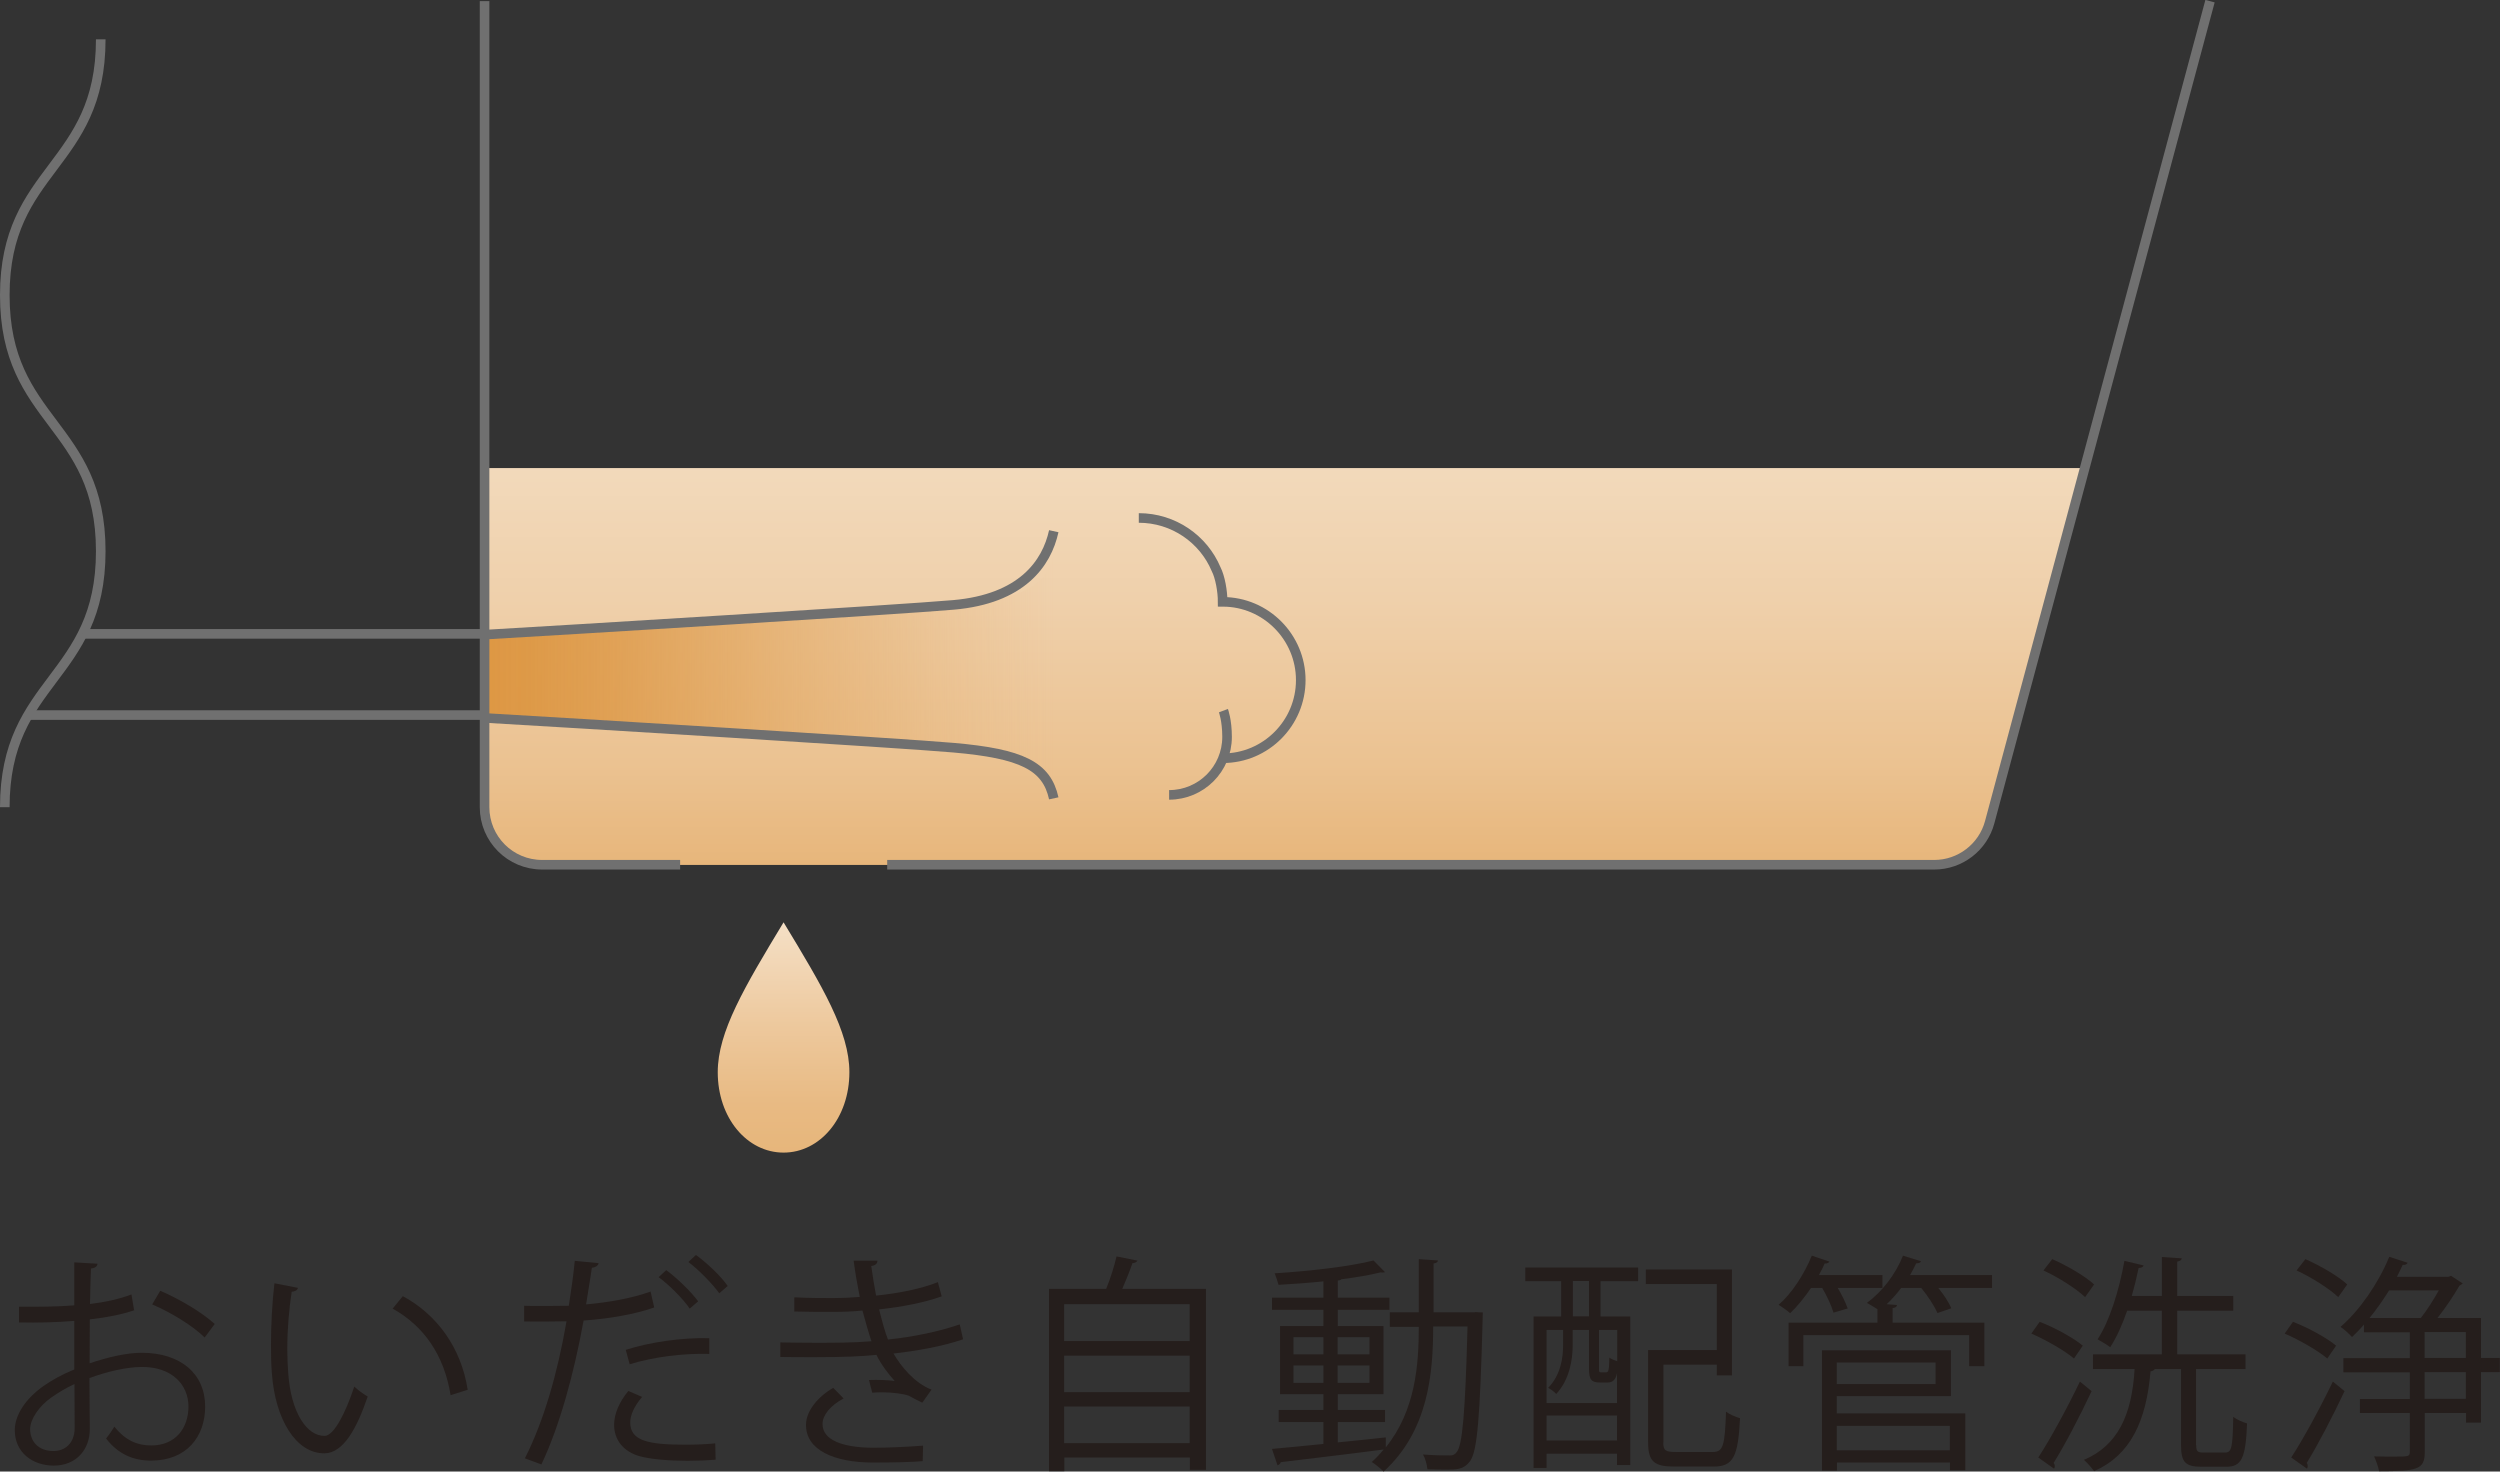
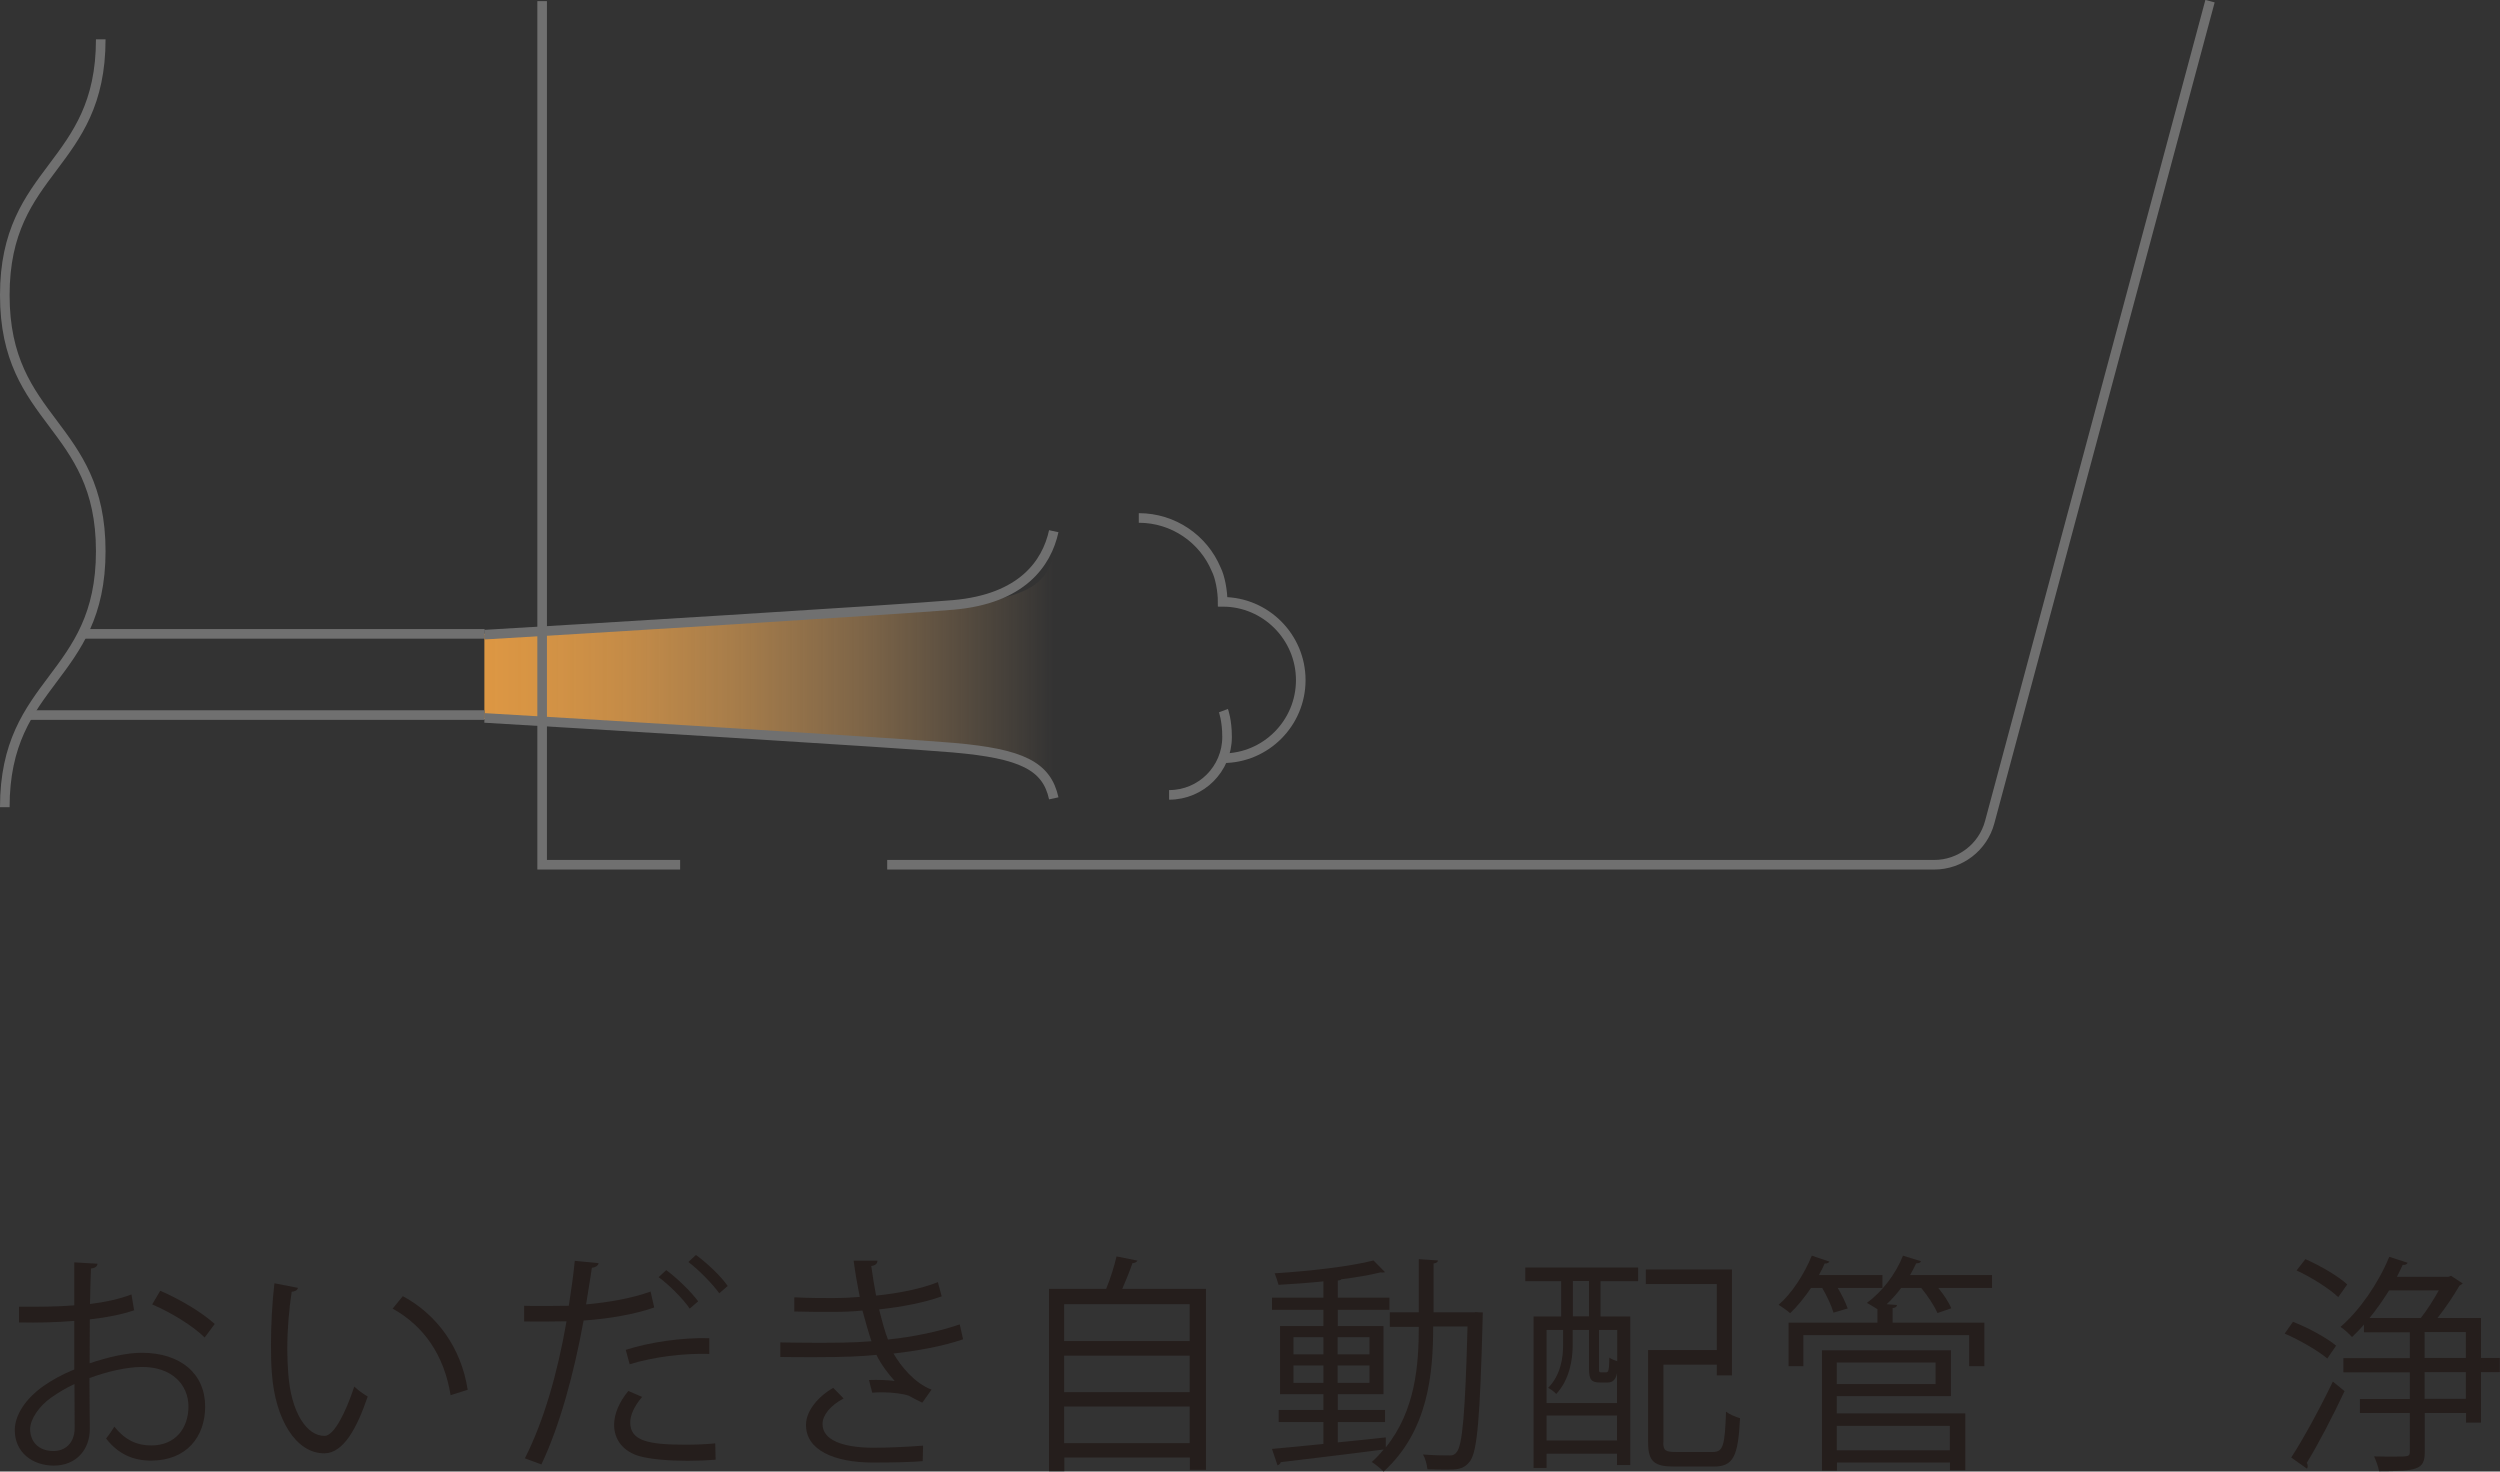
<svg xmlns="http://www.w3.org/2000/svg" id="b" data-name="レイヤー 2" viewBox="0 0 130.27 76.68">
  <rect x="0" y="0" width="130.27" height="76.68" fill="#333333" stroke="none" />
  <defs>
    <style>
      .h {
        fill: #251e1c;
      }

      .h, .i, .j, .k, .l {
        stroke-width: 0px;
      }

      .i {
        fill: url(#e);
      }

      .m {
        clip-path: url(#g);
      }

      .n {
        stroke: #707070;
        stroke-width: .5px;
      }

      .n, .j {
        fill: none;
      }

      .k {
        fill: url(#d);
      }

      .l {
        fill: url(#f);
      }
    </style>
    <linearGradient id="d" data-name="名称未設定グラデーション 22" x1="-1560.05" y1="45.06" x2="-1560.05" y2="-20.94" gradientTransform="translate(-1493.11) rotate(-180) scale(1 -1)" gradientUnits="userSpaceOnUse">
      <stop offset="0" stop-color="#e7b67b" />
      <stop offset=".08" stop-color="#ebc291" />
      <stop offset=".21" stop-color="#efd0ab" />
      <stop offset=".34" stop-color="#f3dcbf" />
      <stop offset=".5" stop-color="#f6e3ce" />
      <stop offset=".69" stop-color="#f7e8d6" />
      <stop offset="1" stop-color="#f8ead9" />
    </linearGradient>
    <linearGradient id="e" data-name="名称未設定グラデーション 43" x1="40.83" y1="48.06" x2="40.83" y2="60.06" gradientUnits="userSpaceOnUse">
      <stop offset="0" stop-color="#f5e0c7" />
      <stop offset=".03" stop-color="#f4dec3" />
      <stop offset=".46" stop-color="#edc89c" />
      <stop offset=".79" stop-color="#e8ba83" />
      <stop offset="1" stop-color="#e7b67b" />
    </linearGradient>
    <linearGradient id="f" data-name="名称未設定グラデーション 7" x1="25.16" y1="35.24" x2="54.9" y2="35.24" gradientUnits="userSpaceOnUse">
      <stop offset="0" stop-color="#dd9743" />
      <stop offset=".09" stop-color="#dd9845" stop-opacity=".96" />
      <stop offset=".25" stop-color="#de9b4b" stop-opacity=".85" />
      <stop offset=".44" stop-color="#e0a155" stop-opacity=".67" />
      <stop offset=".67" stop-color="#e2a863" stop-opacity=".42" />
      <stop offset=".92" stop-color="#e5b275" stop-opacity=".1" />
      <stop offset="1" stop-color="#e7b67b" stop-opacity="0" />
    </linearGradient>
    <clipPath id="g">
      <path class="j" d="m5.25,2.06h20v40S.25,42.06.25,42.06c0-6.67,5-6.67,5-13.34,0-6.67-5-6.67-5-13.34,0-6.66,5-6.66,5-13.33Z" />
    </clipPath>
  </defs>
  <g id="c" data-name="t">
    <g>
-       <path class="k" d="m25.25,24.38v17.69c0,1.66,1.34,3,3,3h72.54c1.36,0,2.54-.91,2.89-2.22l4.95-18.46H25.25Z" />
-       <path class="i" d="m40.83,60.06c-1.9,0-3.43-1.8-3.43-4.19,0-2.11,1.4-4.45,3.43-7.81,2.03,3.35,3.43,5.69,3.43,7.81,0,2.39-1.53,4.19-3.43,4.19Z" />
      <path class="n" d="m115.16.06l-11.48,42.78c-.35,1.31-1.54,2.22-2.89,2.22h-54.56" />
      <path class="n" d="m63.72,39.51c2.24,0,4.06-1.83,4.06-4.07s-1.82-4.08-4.07-4.08c0-.55-.13-1.29-.34-1.7-.66-1.57-2.22-2.67-4.03-2.67" />
      <path class="n" d="m60.92,41.42c1.67,0,3.02-1.35,3.02-3.02,0-.87-.19-1.37-.19-1.37" />
      <path class="l" d="m54.9,28.89c-.37,1.69-1.67,2.33-5.23,2.64-2.71.24-26.11,1.31-24.43,1.55v4.33c-1.68.23,21.72,1.31,24.43,1.55,3.56.31,4.86.95,5.23,2.64" />
      <path class="n" d="m25.25,33.07c4.02-.23,21.72-1.31,24.43-1.55,3.56-.31,4.86-2.15,5.23-3.84" />
      <path class="n" d="m25.25,37.41c4.02.23,21.72,1.31,24.43,1.55,3.56.31,4.86.95,5.23,2.64" />
-       <path class="n" d="m35.44,45.06h-7.19c-1.66,0-3-1.34-3-3V.06" />
+       <path class="n" d="m35.44,45.06h-7.19V.06" />
    </g>
    <g>
      <path class="n" d="m.25,42.06c0-6.67,5-6.67,5-13.34,0-6.67-5-6.67-5-13.34,0-6.66,5-6.66,5-13.33" />
      <g class="m">
        <polyline class="n" points="25.25 37.26 -4.75 37.26 -4.75 33.03 25.25 33.03" />
      </g>
    </g>
    <g>
      <path class="h" d="m7.01,68.27c-.64.22-1.43.38-2.33.48,0,.75-.01,1.59-.01,2.29.94-.32,1.94-.55,2.71-.55,2.04,0,3.31,1.1,3.31,2.8,0,1.58-.97,2.82-2.82,2.82-.89,0-1.69-.31-2.34-1.15.14-.18.31-.42.43-.62.59.74,1.22.98,1.92.98,1.27,0,1.94-.91,1.94-2.03s-.85-2.08-2.46-2.06c-.77.01-1.76.23-2.7.58,0,.89.02,2.32.02,2.65,0,1.08-.71,1.91-1.88,1.91-1.1,0-2.03-.68-2.03-1.85,0-.77.55-1.63,1.5-2.3.43-.3.98-.61,1.6-.86v-2.53c-.96.08-1.92.1-2.88.08v-.82c1.04.01,2,0,2.88-.07v-2.24l1.21.07c-.01.14-.13.23-.34.25-.02.47-.04,1.18-.05,1.85.8-.1,1.54-.26,2.16-.5l.14.84Zm-3.12,6.13c0-.31-.01-1.3-.01-2.28-.44.2-.86.46-1.22.71-.62.44-1.09,1.12-1.09,1.64,0,.62.41,1.14,1.22,1.14.61,0,1.1-.42,1.1-1.2h0Zm6.78-4.7c-.61-.61-1.76-1.31-2.74-1.73l.42-.71c1.03.44,2.18,1.13,2.84,1.73l-.53.71Z" />
      <path class="h" d="m15.52,67.12c-.02.11-.16.18-.32.19-.14.9-.23,1.98-.23,2.99,0,.44.02.88.05,1.26.14,2.04.97,3.28,1.9,3.26.48,0,1.1-1.22,1.54-2.57.17.17.49.4.7.52-.55,1.62-1.25,2.94-2.24,2.96-1.52.02-2.58-1.82-2.75-4.13-.04-.46-.05-.96-.05-1.5,0-1.06.06-2.21.18-3.23l1.24.24Zm7.96,5.58c-.34-2.1-1.4-3.61-3.02-4.51l.53-.65c1.75.94,3.04,2.66,3.38,4.88l-.89.28Z" />
      <path class="h" d="m34.09,68.13c-1.02.36-2.38.59-3.68.68-.5,2.75-1.24,5.48-2.2,7.5l-.86-.32c.98-1.93,1.7-4.42,2.17-7.14-.24.01-1.85.02-2.21.01v-.82c.18.01.43.01.71.01.11,0,1.31,0,1.62-.01.12-.77.24-1.61.31-2.34l1.24.12c-.01.13-.18.23-.35.24-.07.53-.19,1.18-.3,1.91,1.18-.11,2.36-.31,3.36-.67l.19.83Zm3.2,7.93c-.47.04-.97.06-1.46.06-.97,0-1.92-.08-2.5-.24-.85-.24-1.34-.86-1.33-1.66.01-.53.24-1.13.74-1.74l.72.31c-.42.49-.62.96-.62,1.33,0,.95.91,1.16,2.87,1.16.53,0,1.08-.02,1.56-.07l.02.84Zm-4.69-5.72c1.24-.4,2.94-.65,4.36-.61v.82c-1.36-.04-2.93.16-4.15.54l-.2-.74Zm2.11-4.16c.59.43,1.3,1.13,1.67,1.63l-.44.38c-.35-.52-1.1-1.26-1.62-1.64l.4-.37Zm1.55-.79c.59.43,1.3,1.1,1.66,1.62l-.44.38c-.34-.47-1.04-1.2-1.61-1.63l.4-.37Z" />
      <path class="h" d="m50.18,69.79c-1.08.37-2.39.6-3.62.74.37.65,1.1,1.55,1.98,1.88l-.48.68c-.17-.08-.48-.23-.7-.36-.26-.1-.85-.18-1.42-.18-.17,0-.34.01-.49.02l-.17-.66c.41-.02,1,0,1.34.05-.32-.35-.71-.86-.95-1.36-.8.08-1.69.12-3.22.12-.59,0-1.25,0-1.79-.01v-.76c.53.01,1.22.02,1.82.02.98,0,1.96,0,2.93-.08-.13-.37-.32-1.06-.47-1.6-.48.05-1.02.07-1.51.07-.65,0-1.48,0-2.04-.02v-.74c.72.04,1.51.04,2.03.04.43,0,.92-.02,1.38-.06-.11-.55-.23-1.21-.32-1.89h1.24c0,.16-.11.25-.32.28.07.52.16,1.07.25,1.54,1.13-.11,2.34-.35,3.22-.7l.2.74c-.88.32-2.06.55-3.26.68.16.64.31,1.2.46,1.57,1.27-.13,2.65-.41,3.74-.79l.17.76Zm-2.11,6.35c-.66.05-1.45.07-2.64.07-1.94-.01-3.46-.64-3.43-1.99.01-.71.64-1.46,1.42-1.9l.54.55c-.7.37-1.1.88-1.1,1.33,0,.85,1.06,1.22,2.58,1.24.9,0,1.85-.05,2.66-.11l-.02.8Z" />
      <path class="h" d="m59.27,65.69c-.04.07-.12.12-.26.13-.13.38-.34.9-.53,1.34h4.36v9.43h-.84v-.64h-6.54v.71h-.8v-9.5h2.98c.22-.53.43-1.21.54-1.69l1.1.22Zm2.72,2.27h-6.54v1.92h6.54v-1.92Zm0,2.68h-6.54v1.9h6.54v-1.9Zm-6.54,4.56h6.54v-1.91h-6.54v1.91Z" />
      <path class="h" d="m76.85,68.37l.42.02c-.01.07-.01.18-.01.26-.14,5.28-.28,6.97-.66,7.49-.32.44-.71.44-1.25.44-.29,0-.64-.01-.97-.02-.02-.23-.11-.56-.23-.77.61.05,1.14.05,1.4.05.16,0,.26-.04.36-.18.29-.36.44-1.99.56-6.54h-1.79c0,2.47-.26,5.44-2.58,7.56-.14-.14-.43-.38-.62-.5.23-.2.43-.42.62-.65-1.98.26-4.06.5-5.36.66-.02.08-.1.14-.17.17l-.29-.86c.72-.06,1.66-.16,2.68-.26v-1.14h-2.33v-.63h2.33v-.82h-2.26v-3.55h2.26v-.85h-2.68v-.63h2.68v-.85c-.78.08-1.6.14-2.34.18-.04-.17-.13-.42-.2-.6,1.79-.11,3.97-.36,5.15-.67l.6.61s-.06.02-.11.02c-.04,0-.07,0-.12-.01-.54.14-1.26.26-2.04.36-.04.04-.1.06-.19.07v.89h2.69v.63h-2.69v.85h2.38v3.55h-2.38v.82h2.46v.63h-2.46v1.06c.82-.08,1.67-.17,2.5-.26v.52c1.55-1.92,1.72-4.31,1.72-6.28h-1.51v-.76h1.51v-2.77l1,.07c-.01.08-.07.13-.23.16v2.54h2.16Zm-9.45,1.31v.89h1.56v-.89h-1.56Zm0,2.38h1.56v-.91h-1.56v.91Zm3.96-2.38h-1.66v.89h1.66v-.89Zm0,2.38v-.91h-1.66v.91h1.66Z" />
      <path class="h" d="m79.48,66.76v-.71h5.88v.71h-1.96v1.84h1.55v7.74h-.69v-.59h-3.67v.74h-.68v-7.89h1.44v-1.84h-1.86Zm1.96,2.54h-.85v3.81h3.67v-1.55c-.08.36-.24.48-.5.48h-.38c-.44,0-.58-.13-.58-.71v-2.03h-.85v.78c0,.76-.16,1.81-.86,2.56-.08-.11-.3-.26-.42-.32.66-.68.78-1.56.78-2.24v-.77Zm-.85,5.76h3.67v-1.3h-3.67v1.3Zm2.21-6.47v-1.84h-.84v1.84h.84Zm.88,2.92c.13,0,.17-.07.18-.77.1.08.26.14.41.19v-1.63h-.95v2.02c0,.17.01.19.11.19h.25Zm2.99,3.65c0,.42.11.5.66.5h1.91c.55,0,.64-.31.7-2.1.18.14.52.28.73.34-.1,1.99-.34,2.52-1.38,2.52h-2.03c-1.06,0-1.38-.25-1.38-1.27v-4.8h3.58v-3.44h-3.7v-.76h4.49v5.52h-.79v-.56h-2.78v4.06Z" />
      <path class="h" d="m95.54,68.4c-.1-.35-.34-.87-.59-1.29h-.58c-.34.5-.72.97-1.09,1.32-.14-.13-.42-.33-.6-.44.67-.57,1.33-1.58,1.73-2.56l.92.31c-.04.06-.12.11-.25.1-.08.19-.19.4-.3.6h3.31v.67h-2.33c.22.37.42.78.52,1.07l-.74.22Zm8.26-1.96v.67h-2.8c.29.36.55.75.68,1.06l-.72.25c-.16-.36-.5-.89-.85-1.31h-1.04c-.24.31-.49.6-.76.85l.54.04c-.01.09-.07.14-.23.16v.76h4.78v2.27h-.79v-1.62h-8.64v1.62h-.77v-2.27h4.63v-.7c-.17-.11-.4-.25-.55-.33.76-.55,1.49-1.47,1.88-2.46l.94.29c-.02.07-.11.11-.25.11-.1.2-.2.41-.32.61h4.27Zm-8.09,6.31v.9h6.7v2.96h-.8v-.4h-5.89v.42h-.78v-6.27h6.72v2.39h-5.94Zm5.15-1.75h-5.15v1.12h5.15v-1.12Zm.74,3.3h-5.89v1.27h5.89v-1.27Z" />
-       <path class="h" d="m106.29,68.88c.78.3,1.75.83,2.24,1.24l-.46.67c-.48-.41-1.44-.96-2.22-1.3l.43-.61Zm-.08,7.07c.62-.95,1.51-2.58,2.17-3.96l.61.5c-.6,1.28-1.39,2.8-1.98,3.74.05.06.06.12.06.17s-.01.1-.04.13l-.83-.59Zm.73-10.34c.77.34,1.72.89,2.18,1.32l-.47.66c-.46-.44-1.39-1.03-2.17-1.39l.46-.59Zm7.5,9.68c0,.34.06.4.4.4h1.1c.35,0,.4-.25.43-1.86.18.14.5.28.72.34-.07,1.8-.28,2.26-1.08,2.26h-1.28c-.86,0-1.08-.24-1.08-1.13v-3.96h-1.37c-.04.06-.1.1-.22.12-.22,2.59-1.04,4.36-2.94,5.2-.12-.17-.36-.44-.53-.59,1.75-.74,2.5-2.32,2.64-4.73h-2.17v-.77h3.59v-2.27h-1.81c-.25.73-.55,1.39-.88,1.9-.16-.12-.47-.31-.66-.41.62-.94,1.12-2.53,1.4-4.09l1,.24c-.02.08-.11.13-.26.13-.1.48-.22.98-.36,1.46h1.57v-2.03l1.04.07c-.01.08-.08.14-.24.17v1.79h2.92v.77h-2.92v2.27h3.56v.77h-2.58v3.96Z" />
      <path class="h" d="m119.49,68.88c.78.3,1.75.83,2.24,1.24l-.46.67c-.48-.41-1.44-.96-2.22-1.3l.43-.61Zm-.1,7.07c.62-.95,1.51-2.58,2.17-3.96l.61.5c-.6,1.28-1.39,2.8-1.97,3.74.04.06.05.11.05.17,0,.05-.01.08-.04.13l-.83-.59Zm.74-10.34c.77.34,1.72.89,2.18,1.32l-.47.66c-.46-.44-1.39-1.03-2.17-1.39l.46-.59Zm10.13,5.15v.74h-.98v2.63h-.78v-.5h-2.15v2.03c0,.92-.38,1-2.38,1-.04-.22-.16-.55-.26-.77.37.01.72.01,1.01.01.77,0,.85,0,.85-.24v-2.03h-2.6v-.73h2.6v-1.39h-3.46v-.74h3.46v-1.35h-2.39v-.4c-.2.24-.42.46-.62.65-.13-.14-.41-.41-.6-.53.97-.83,1.96-2.24,2.54-3.65l.96.31c-.05.1-.16.12-.26.11-.1.2-.19.42-.3.62h2.69l.13-.05.61.4s-.1.08-.17.11c-.29.5-.72,1.15-1.15,1.69h2.27v2.08h.98Zm-4.12-2.08c.32-.4.67-.95.94-1.44h-2.59c-.31.5-.66,1-1.02,1.44h2.68Zm.2.73v1.35h2.15v-1.35h-2.15Zm2.15,3.48v-1.39h-2.15v1.39h2.15Z" />
    </g>
  </g>
</svg>